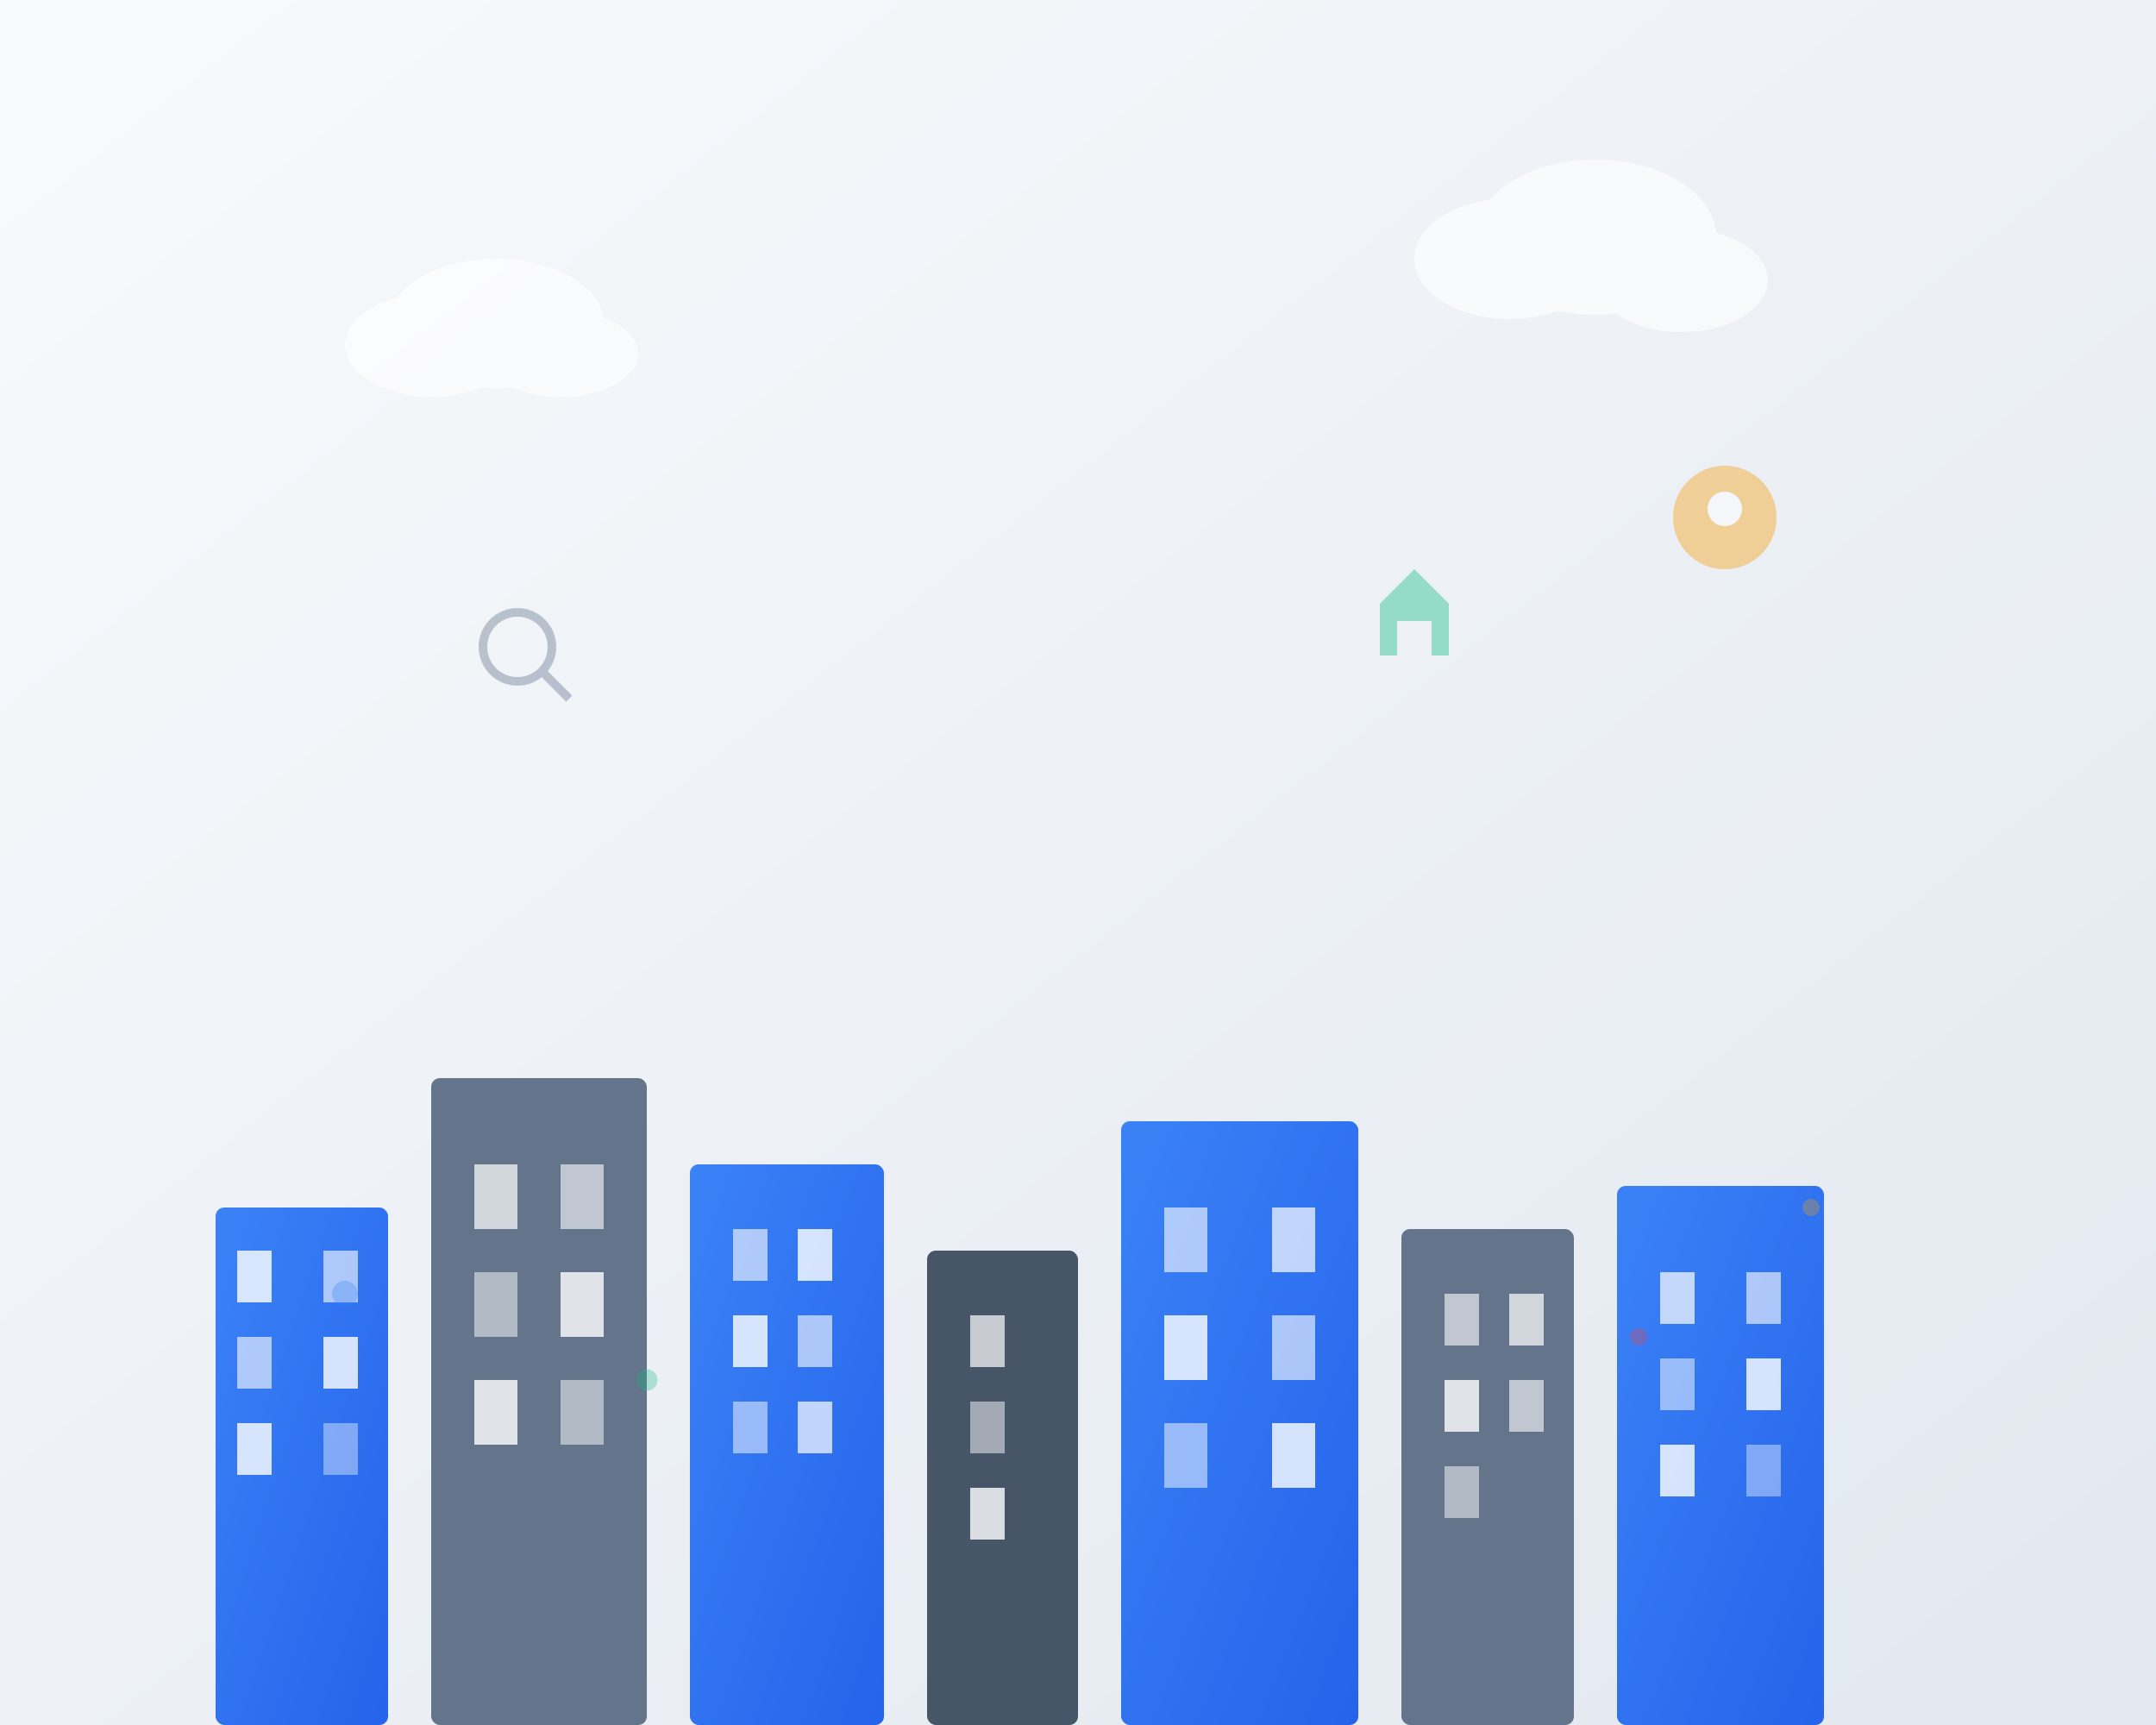
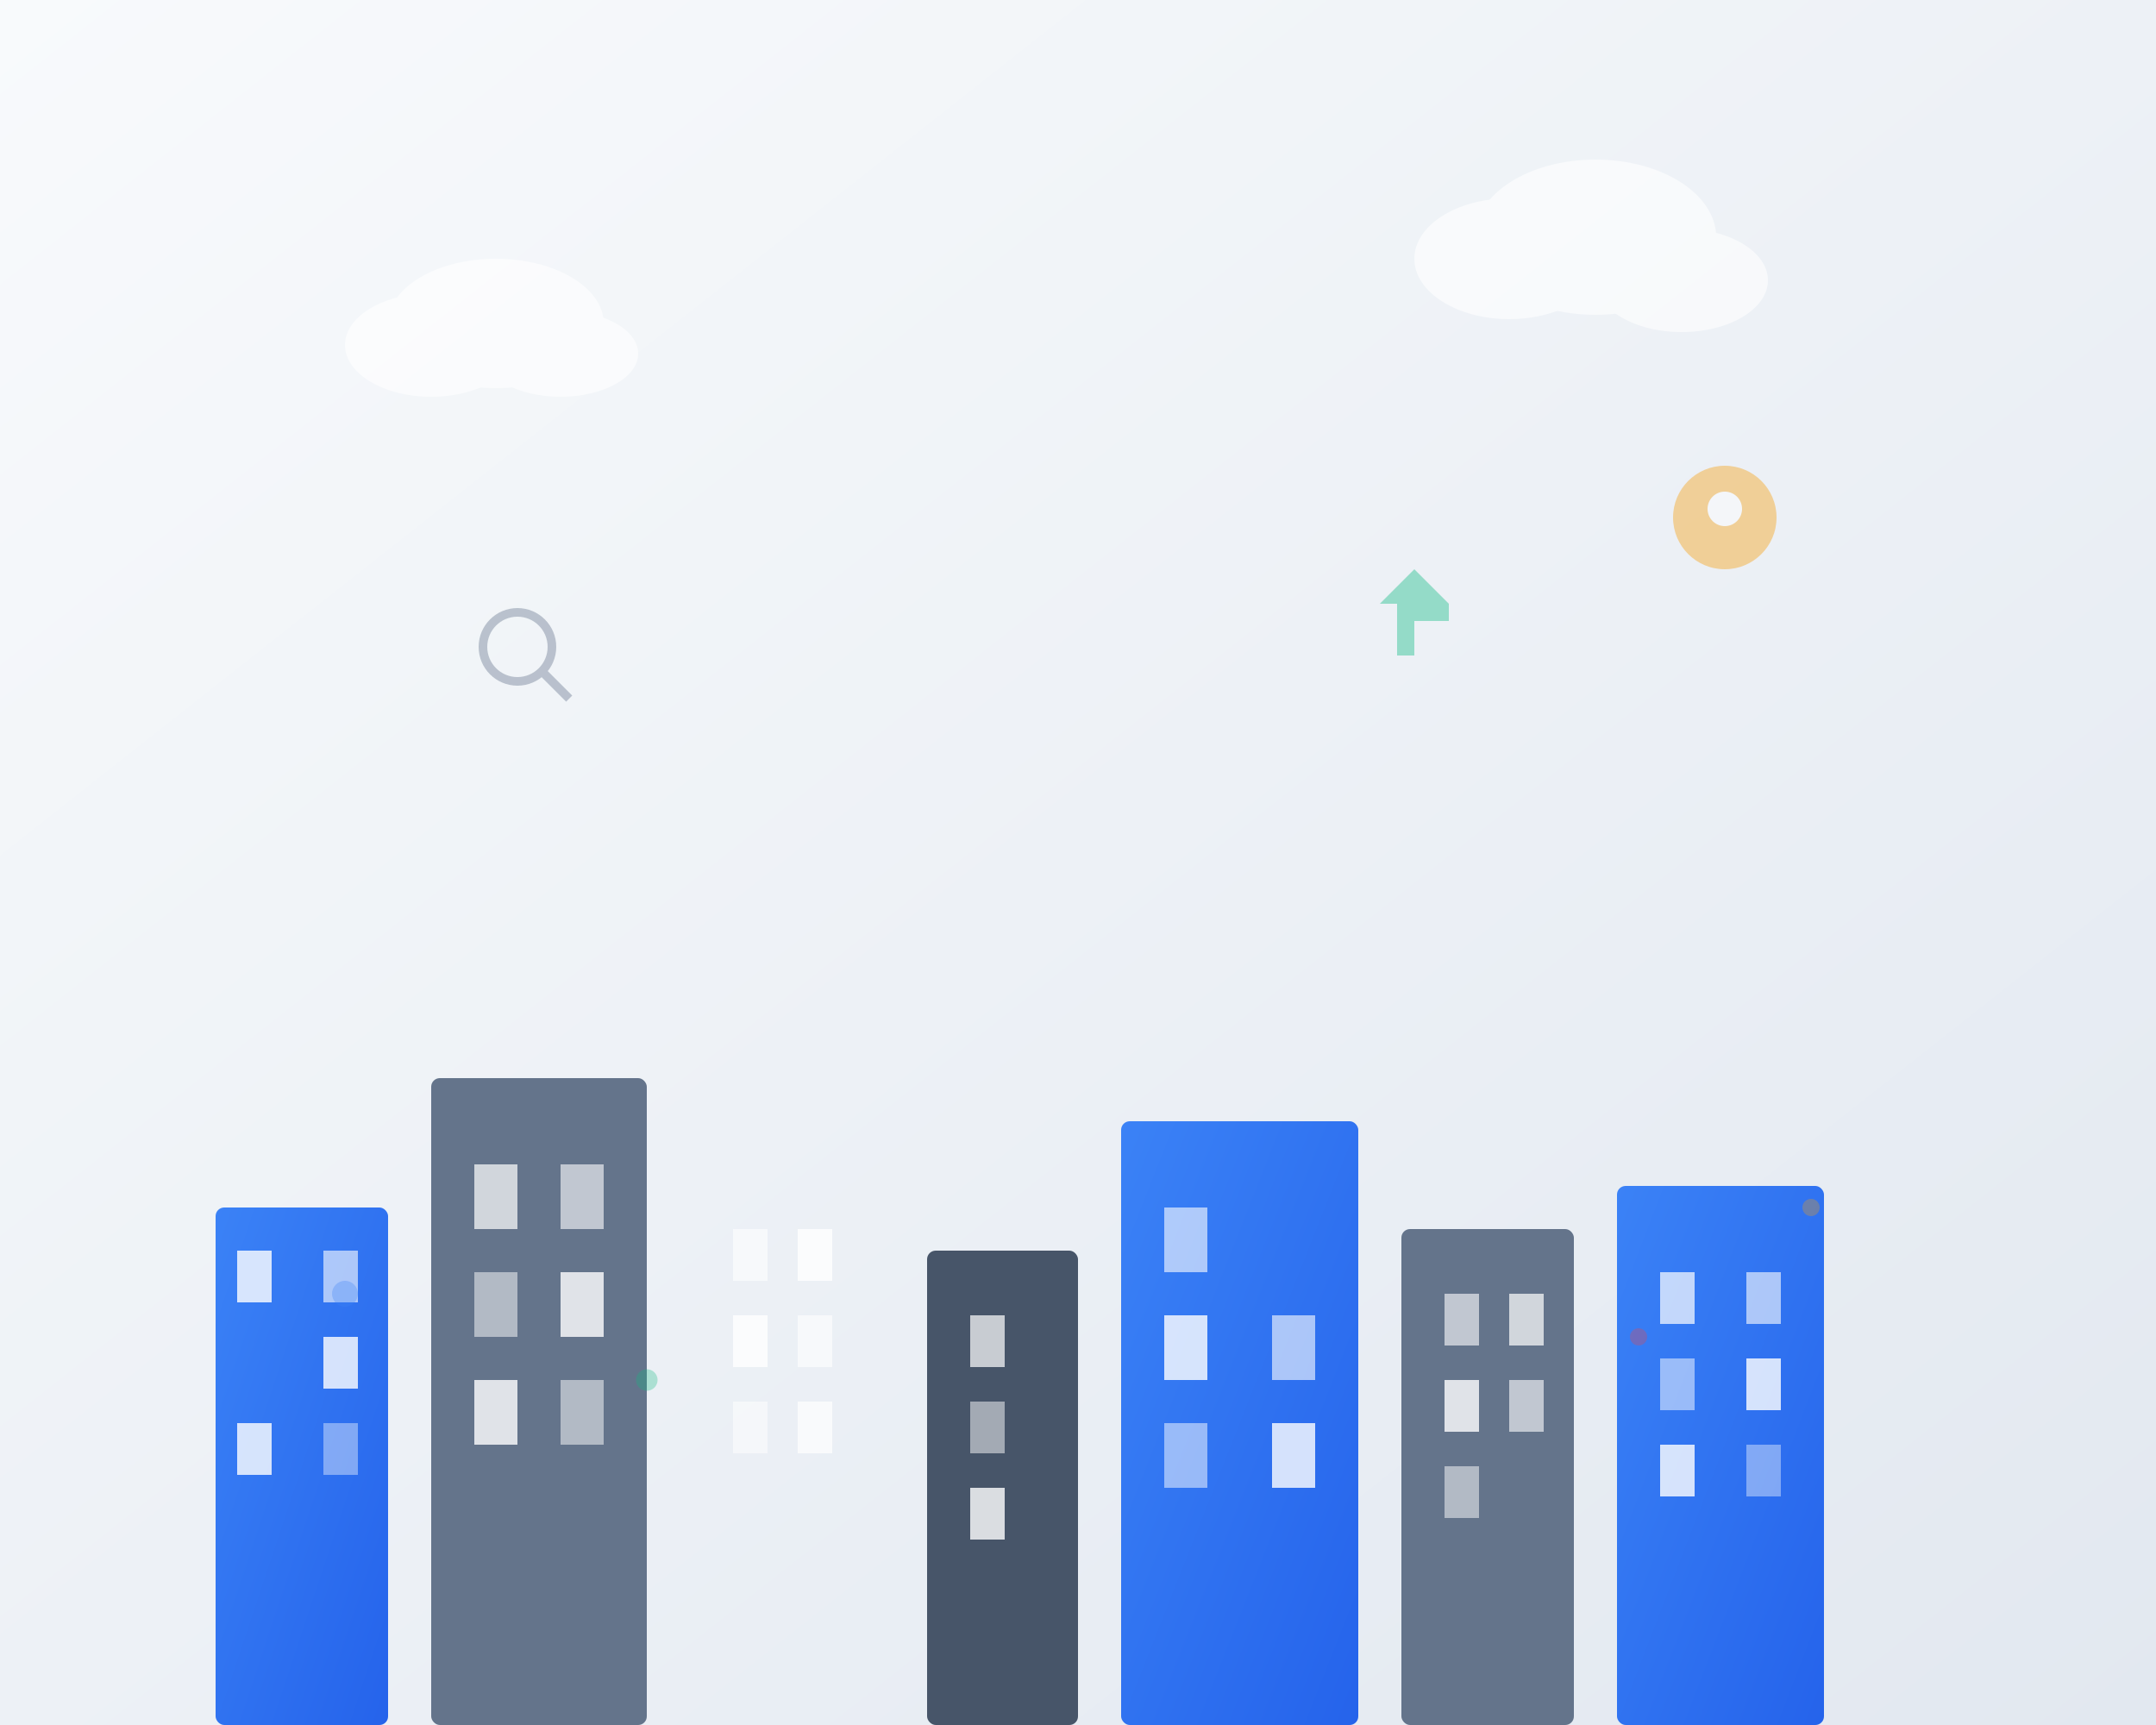
<svg xmlns="http://www.w3.org/2000/svg" width="500" height="400" viewBox="0 0 500 400" fill="none">
  <rect x="0" y="0" width="500" height="400" fill="#333333" stroke="none" />
  <defs>
    <linearGradient id="bgGradient" x1="0%" y1="0%" x2="100%" y2="100%">
      <stop offset="0%" style="stop-color:#f8fafc;stop-opacity:1" />
      <stop offset="100%" style="stop-color:#e2e8f0;stop-opacity:1" />
    </linearGradient>
    <linearGradient id="buildingGradient" x1="0%" y1="0%" x2="100%" y2="100%">
      <stop offset="0%" style="stop-color:#3b82f6;stop-opacity:1" />
      <stop offset="100%" style="stop-color:#2563eb;stop-opacity:1" />
    </linearGradient>
  </defs>
  <rect width="500" height="400" fill="url(#bgGradient)" />
  <g transform="translate(0, 200)">
    <rect x="50" y="80" width="40" height="120" fill="url(#buildingGradient)" rx="2" />
    <rect x="55" y="90" width="8" height="12" fill="#ffffff" opacity="0.8" />
-     <rect x="55" y="110" width="8" height="12" fill="#ffffff" opacity="0.6" />
    <rect x="55" y="130" width="8" height="12" fill="#ffffff" opacity="0.8" />
    <rect x="75" y="90" width="8" height="12" fill="#ffffff" opacity="0.6" />
    <rect x="75" y="110" width="8" height="12" fill="#ffffff" opacity="0.8" />
    <rect x="75" y="130" width="8" height="12" fill="#ffffff" opacity="0.4" />
    <rect x="100" y="50" width="50" height="150" fill="#64748b" rx="2" />
    <rect x="110" y="70" width="10" height="15" fill="#ffffff" opacity="0.7" />
    <rect x="110" y="95" width="10" height="15" fill="#ffffff" opacity="0.5" />
    <rect x="110" y="120" width="10" height="15" fill="#ffffff" opacity="0.8" />
    <rect x="130" y="70" width="10" height="15" fill="#ffffff" opacity="0.6" />
    <rect x="130" y="95" width="10" height="15" fill="#ffffff" opacity="0.8" />
    <rect x="130" y="120" width="10" height="15" fill="#ffffff" opacity="0.5" />
-     <rect x="160" y="70" width="45" height="130" fill="url(#buildingGradient)" rx="2" />
    <rect x="170" y="85" width="8" height="12" fill="#ffffff" opacity="0.6" />
    <rect x="170" y="105" width="8" height="12" fill="#ffffff" opacity="0.8" />
    <rect x="170" y="125" width="8" height="12" fill="#ffffff" opacity="0.5" />
    <rect x="185" y="85" width="8" height="12" fill="#ffffff" opacity="0.8" />
    <rect x="185" y="105" width="8" height="12" fill="#ffffff" opacity="0.6" />
    <rect x="185" y="125" width="8" height="12" fill="#ffffff" opacity="0.7" />
    <rect x="215" y="90" width="35" height="110" fill="#475569" rx="2" />
    <rect x="225" y="105" width="8" height="12" fill="#ffffff" opacity="0.7" />
    <rect x="225" y="125" width="8" height="12" fill="#ffffff" opacity="0.5" />
    <rect x="225" y="145" width="8" height="12" fill="#ffffff" opacity="0.8" />
    <rect x="260" y="60" width="55" height="140" fill="url(#buildingGradient)" rx="2" />
    <rect x="270" y="80" width="10" height="15" fill="#ffffff" opacity="0.6" />
    <rect x="270" y="105" width="10" height="15" fill="#ffffff" opacity="0.8" />
    <rect x="270" y="130" width="10" height="15" fill="#ffffff" opacity="0.5" />
-     <rect x="295" y="80" width="10" height="15" fill="#ffffff" opacity="0.7" />
    <rect x="295" y="105" width="10" height="15" fill="#ffffff" opacity="0.6" />
    <rect x="295" y="130" width="10" height="15" fill="#ffffff" opacity="0.8" />
    <rect x="325" y="85" width="40" height="115" fill="#64748b" rx="2" />
    <rect x="335" y="100" width="8" height="12" fill="#ffffff" opacity="0.6" />
    <rect x="335" y="120" width="8" height="12" fill="#ffffff" opacity="0.8" />
    <rect x="335" y="140" width="8" height="12" fill="#ffffff" opacity="0.5" />
    <rect x="350" y="100" width="8" height="12" fill="#ffffff" opacity="0.7" />
    <rect x="350" y="120" width="8" height="12" fill="#ffffff" opacity="0.6" />
    <rect x="375" y="75" width="48" height="125" fill="url(#buildingGradient)" rx="2" />
    <rect x="385" y="95" width="8" height="12" fill="#ffffff" opacity="0.7" />
    <rect x="385" y="115" width="8" height="12" fill="#ffffff" opacity="0.5" />
    <rect x="385" y="135" width="8" height="12" fill="#ffffff" opacity="0.8" />
    <rect x="405" y="95" width="8" height="12" fill="#ffffff" opacity="0.6" />
    <rect x="405" y="115" width="8" height="12" fill="#ffffff" opacity="0.8" />
    <rect x="405" y="135" width="8" height="12" fill="#ffffff" opacity="0.4" />
  </g>
  <g opacity="0.6">
    <ellipse cx="100" cy="80" rx="20" ry="12" fill="#ffffff" />
    <ellipse cx="115" cy="75" rx="25" ry="15" fill="#ffffff" />
    <ellipse cx="130" cy="82" rx="18" ry="10" fill="#ffffff" />
    <ellipse cx="350" cy="60" rx="22" ry="14" fill="#ffffff" />
    <ellipse cx="370" cy="55" rx="28" ry="18" fill="#ffffff" />
    <ellipse cx="390" cy="65" rx="20" ry="12" fill="#ffffff" />
  </g>
  <g opacity="0.4">
    <circle cx="400" cy="120" r="12" fill="#f59e0b" />
    <circle cx="400" cy="118" r="4" fill="#ffffff" />
    <circle cx="120" cy="150" r="8" fill="none" stroke="#64748b" stroke-width="2" />
    <line x1="126" y1="156" x2="132" y2="162" stroke="#64748b" stroke-width="2" />
-     <path d="M320 140l8-8 8 8v12h-4v-8h-8v8h-4v-12z" fill="#10b981" />
+     <path d="M320 140l8-8 8 8v12v-8h-8v8h-4v-12z" fill="#10b981" />
  </g>
  <g opacity="0.3">
    <circle cx="80" cy="300" r="3" fill="#3b82f6" />
    <circle cx="420" cy="280" r="2" fill="#f59e0b" />
    <circle cx="150" cy="320" r="2.5" fill="#10b981" />
    <circle cx="380" cy="310" r="2" fill="#ef4444" />
  </g>
</svg>